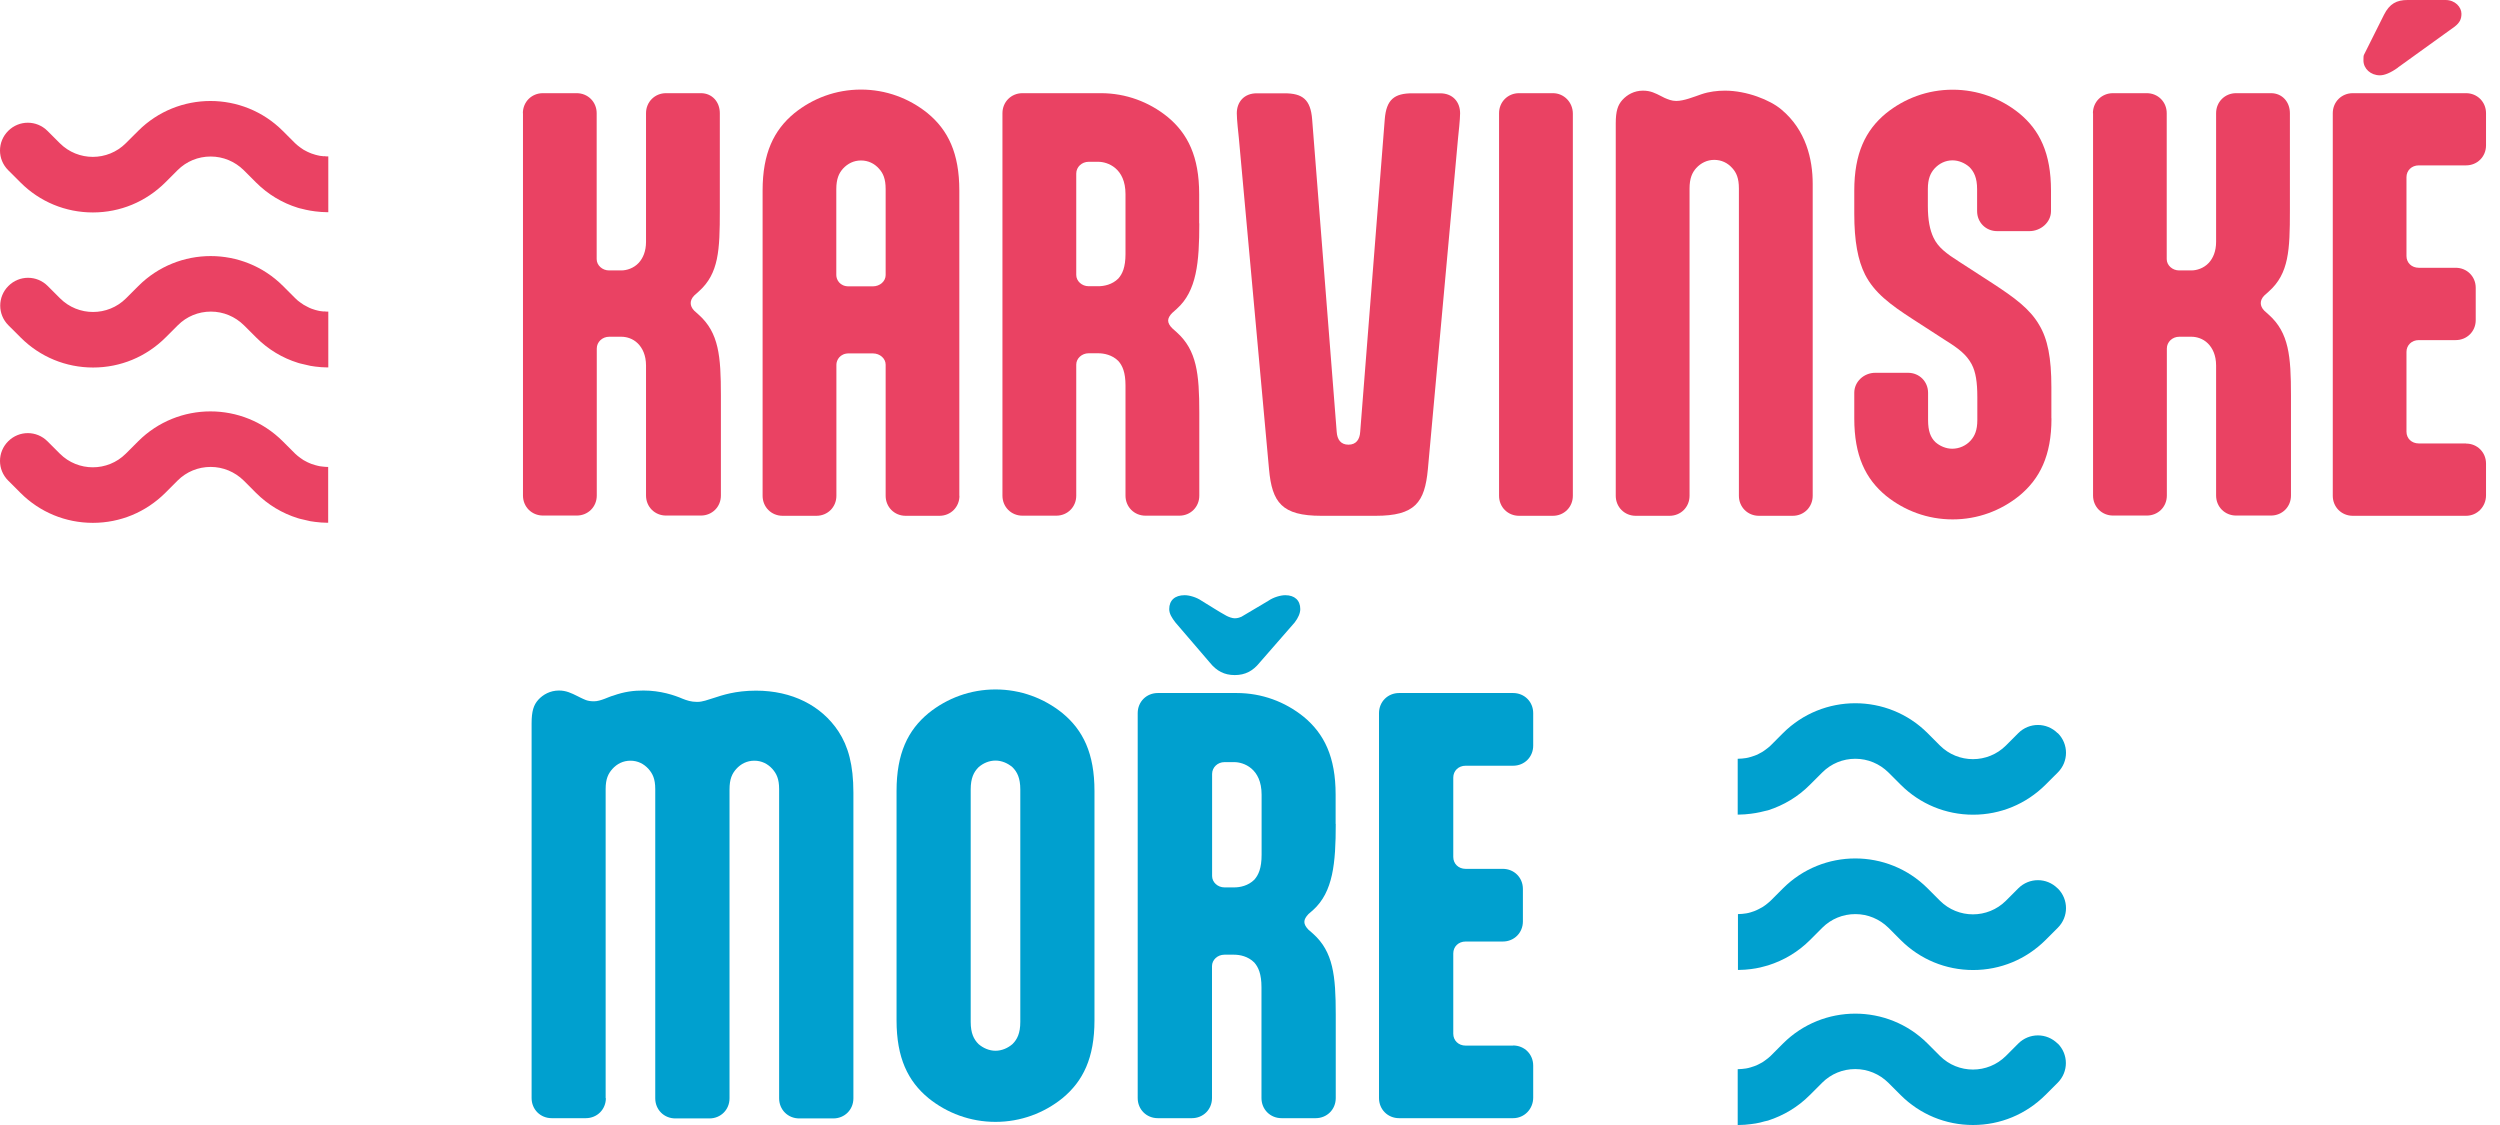
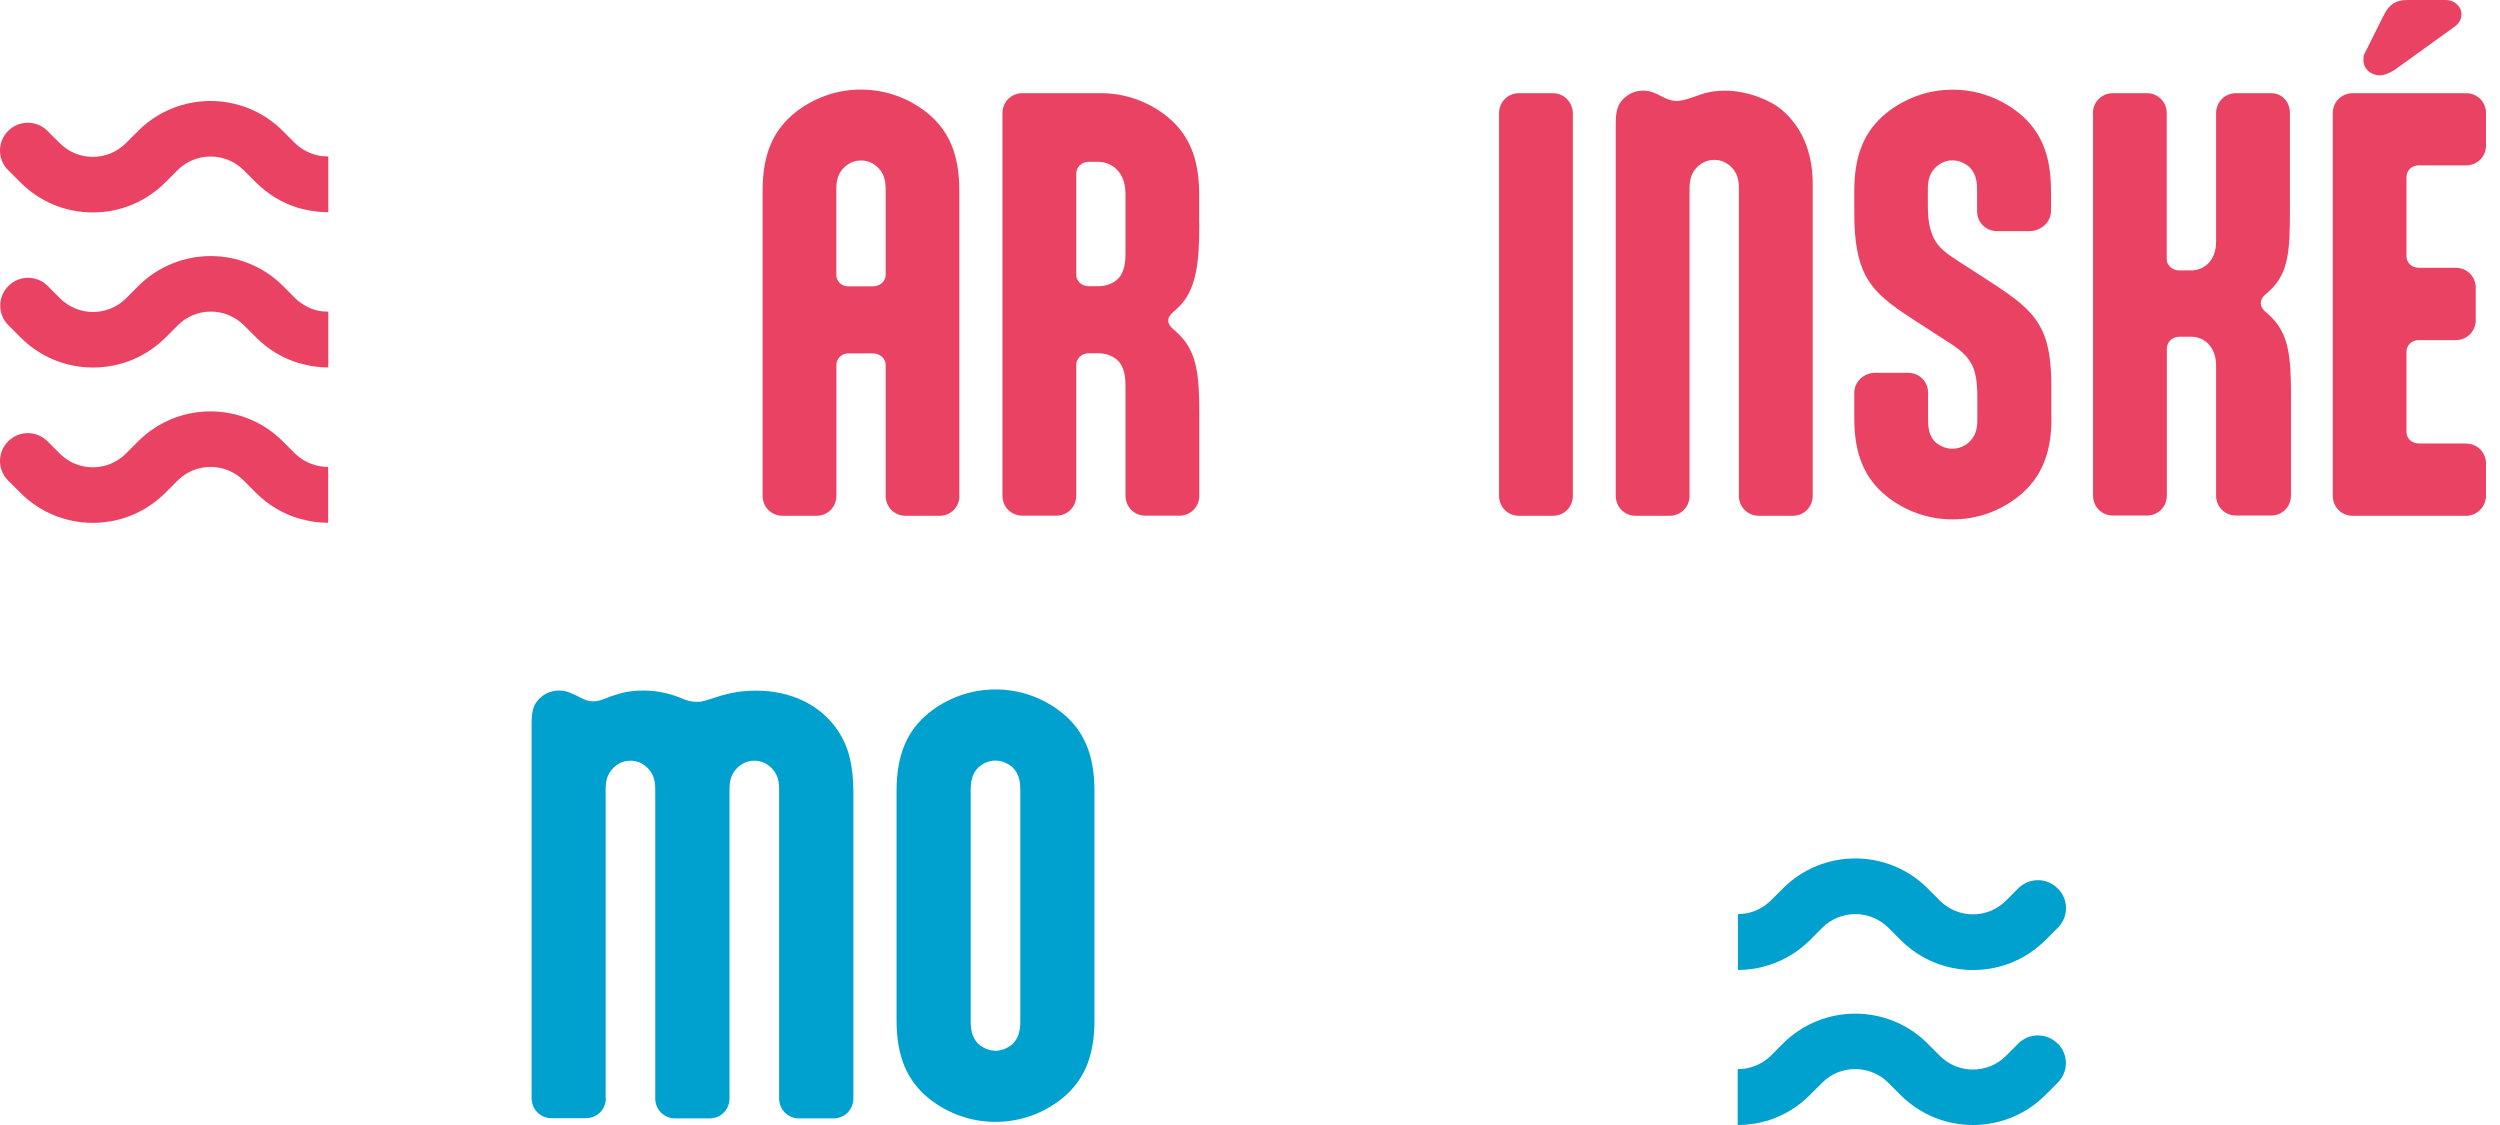
<svg xmlns="http://www.w3.org/2000/svg" width="100" height="45" viewBox="0 0 100 45" fill="none">
-   <path d="M20.915 4.527C20.915 4.077 21.264 3.727 21.715 3.727H23.066C23.517 3.727 23.867 4.077 23.867 4.527V10.366C23.867 10.611 24.092 10.817 24.36 10.817H24.854C25.06 10.817 25.347 10.735 25.553 10.51C25.716 10.328 25.841 10.06 25.841 9.672V4.527C25.841 4.077 26.191 3.727 26.641 3.727H28.036C28.486 3.727 28.793 4.077 28.793 4.527V8.441C28.793 9.997 28.755 10.941 27.954 11.655L27.772 11.818C27.672 11.918 27.628 12.024 27.628 12.124C27.628 12.225 27.672 12.33 27.772 12.431L27.954 12.594C28.755 13.312 28.836 14.251 28.836 15.808V19.822C28.836 20.273 28.486 20.622 28.036 20.622H26.641C26.191 20.622 25.841 20.273 25.841 19.822V14.62C25.841 14.208 25.697 13.921 25.515 13.739C25.309 13.533 25.046 13.47 24.859 13.47H24.365C24.097 13.47 23.871 13.676 23.871 13.94V19.822C23.871 20.273 23.521 20.622 23.071 20.622H21.72C21.269 20.622 20.919 20.273 20.919 19.822V4.527H20.915Z" fill="#EA4263" />
  <path d="M38.378 19.832C38.378 20.282 38.028 20.632 37.578 20.632H36.226C35.776 20.632 35.426 20.282 35.426 19.832V14.586C35.426 14.342 35.201 14.136 34.913 14.136H33.95C33.6 14.136 33.456 14.404 33.456 14.586V19.832C33.456 20.282 33.107 20.632 32.656 20.632H31.305C30.854 20.632 30.504 20.282 30.504 19.832V7.621C30.504 6.127 30.955 5.202 31.774 4.527C32.512 3.933 33.432 3.583 34.439 3.583C35.445 3.583 36.365 3.933 37.103 4.527C37.923 5.202 38.373 6.127 38.373 7.621V19.832H38.378ZM33.95 11.454H34.913C35.201 11.454 35.426 11.248 35.426 11.003V7.564C35.426 7.152 35.325 6.927 35.158 6.745C34.976 6.539 34.726 6.419 34.439 6.419C34.151 6.419 33.907 6.543 33.72 6.745C33.557 6.927 33.452 7.157 33.452 7.564V11.003C33.452 11.19 33.595 11.454 33.945 11.454H33.95Z" fill="#EA4263" />
  <path d="M47.972 8.934C47.972 10.491 47.871 11.64 47.071 12.354L46.889 12.517C46.788 12.618 46.726 12.723 46.726 12.824C46.726 12.924 46.788 13.03 46.889 13.13L47.071 13.293C47.871 14.012 47.972 14.951 47.972 16.507V19.827C47.972 20.277 47.622 20.627 47.172 20.627H45.82C45.37 20.627 45.02 20.277 45.02 19.827V15.42C45.02 14.888 44.895 14.62 44.732 14.438C44.488 14.194 44.157 14.131 43.932 14.131H43.544C43.275 14.131 43.05 14.337 43.05 14.582V19.827C43.05 20.277 42.7 20.627 42.25 20.627H40.898C40.448 20.627 40.098 20.277 40.098 19.827V4.527C40.098 4.077 40.448 3.727 40.898 3.727H44.033C45.039 3.727 45.959 4.077 46.697 4.671C47.517 5.346 47.967 6.271 47.967 7.765V8.934H47.972ZM43.544 6.472C43.275 6.472 43.05 6.678 43.05 6.941V10.999C43.05 11.243 43.275 11.449 43.544 11.449H43.932C44.157 11.449 44.488 11.387 44.732 11.142C44.895 10.96 45.02 10.692 45.02 10.16V7.765C45.02 6.721 44.301 6.472 43.932 6.472H43.544Z" fill="#EA4263" />
-   <path d="M52.85 20.632C51.274 20.632 50.881 20.1 50.761 18.768L49.553 5.514C49.534 5.332 49.472 4.776 49.472 4.532C49.472 4.082 49.759 3.732 50.272 3.732H51.379C52.098 3.732 52.424 3.976 52.486 4.776L53.468 17.274C53.488 17.581 53.631 17.787 53.938 17.787C54.245 17.787 54.389 17.581 54.408 17.274L55.39 4.776C55.452 3.976 55.778 3.732 56.497 3.732H57.604C58.117 3.732 58.404 4.082 58.404 4.532C58.404 4.776 58.342 5.332 58.323 5.514L57.115 18.768C56.991 20.1 56.603 20.632 55.026 20.632H52.855H52.85Z" fill="#EA4263" />
  <path d="M62.914 19.832C62.914 20.282 62.564 20.632 62.114 20.632H60.762C60.312 20.632 59.962 20.282 59.962 19.832V4.527C59.962 4.077 60.312 3.727 60.762 3.727H62.114C62.564 3.727 62.914 4.096 62.914 4.546V19.832Z" fill="#EA4263" />
  <path d="M69.556 7.54C69.556 7.128 69.456 6.903 69.288 6.721C69.106 6.515 68.857 6.395 68.569 6.395C68.282 6.395 68.037 6.52 67.85 6.721C67.687 6.903 67.582 7.133 67.582 7.54V19.832C67.582 20.282 67.232 20.632 66.782 20.632H65.43C64.98 20.632 64.63 20.282 64.63 19.832V4.939C64.63 4.445 64.711 4.201 64.898 3.995C65.085 3.789 65.368 3.626 65.718 3.626C66.024 3.626 66.211 3.727 66.456 3.851L66.58 3.914C66.724 3.976 66.868 4.038 67.05 4.038C67.357 4.038 67.75 3.875 68.056 3.77C68.363 3.665 68.694 3.626 69 3.626C69.863 3.626 70.802 3.995 71.258 4.383C72.24 5.202 72.508 6.371 72.508 7.353V19.832C72.508 20.282 72.159 20.632 71.708 20.632H70.357C69.906 20.632 69.556 20.282 69.556 19.832V7.54Z" fill="#EA4263" />
  <path d="M82.059 16.737C82.059 18.232 81.59 19.156 80.77 19.832C80.032 20.426 79.112 20.776 78.106 20.776C77.1 20.776 76.179 20.426 75.441 19.832C74.622 19.156 74.171 18.232 74.171 16.737V15.712C74.171 15.262 74.56 14.912 75.01 14.912H76.323C76.774 14.912 77.123 15.262 77.123 15.712V16.799C77.123 17.25 77.224 17.494 77.411 17.681C77.593 17.844 77.842 17.949 78.087 17.949C78.374 17.949 78.643 17.825 78.825 17.623C78.988 17.441 79.093 17.212 79.093 16.804V15.885C79.093 15.291 79.031 14.879 78.868 14.572C78.662 14.184 78.336 13.935 77.842 13.628L76.51 12.766C75.59 12.172 74.972 11.703 74.603 10.984C74.315 10.409 74.171 9.652 74.171 8.546V7.626C74.171 6.132 74.622 5.207 75.441 4.532C76.179 3.938 77.1 3.588 78.106 3.588C79.112 3.588 80.032 3.938 80.77 4.532C81.59 5.207 82.04 6.132 82.04 7.626V8.445C82.04 8.896 81.628 9.245 81.178 9.245H79.884C79.433 9.245 79.084 8.896 79.084 8.445V7.564C79.084 7.114 78.959 6.864 78.777 6.682C78.595 6.52 78.346 6.414 78.101 6.414C77.814 6.414 77.569 6.539 77.382 6.74C77.219 6.922 77.114 7.152 77.114 7.559V8.234C77.114 8.809 77.195 9.197 77.339 9.504C77.521 9.892 77.852 10.141 78.365 10.467L79.697 11.329C80.579 11.904 81.192 12.354 81.561 12.986C81.911 13.561 82.055 14.318 82.055 15.487V16.737H82.059Z" fill="#EA4263" />
  <path d="M83.717 4.527C83.717 4.077 84.067 3.727 84.518 3.727H85.869C86.32 3.727 86.669 4.077 86.669 4.527V10.366C86.669 10.611 86.895 10.817 87.163 10.817H87.656C87.863 10.817 88.15 10.735 88.356 10.51C88.519 10.328 88.644 10.06 88.644 9.672V4.527C88.644 4.077 88.994 3.727 89.444 3.727H90.839C91.289 3.727 91.596 4.077 91.596 4.527V8.441C91.596 9.997 91.557 10.941 90.757 11.655L90.575 11.818C90.474 11.918 90.431 12.024 90.431 12.124C90.431 12.225 90.474 12.33 90.575 12.431L90.757 12.594C91.557 13.312 91.639 14.251 91.639 15.808V19.822C91.639 20.273 91.289 20.622 90.839 20.622H89.444C88.994 20.622 88.644 20.273 88.644 19.822V14.62C88.644 14.208 88.5 13.921 88.318 13.739C88.112 13.533 87.848 13.47 87.661 13.47H87.168C86.899 13.47 86.674 13.676 86.674 13.94V19.822C86.674 20.273 86.324 20.622 85.874 20.622H84.522C84.072 20.622 83.722 20.273 83.722 19.822V4.527H83.717Z" fill="#EA4263" />
  <path d="M98.641 17.743C99.091 17.743 99.441 18.093 99.441 18.543V19.813C99.441 20.263 99.091 20.632 98.641 20.632H94.112C93.661 20.632 93.311 20.282 93.311 19.832V4.527C93.311 4.077 93.661 3.727 94.112 3.727H98.641C99.091 3.727 99.441 4.077 99.441 4.527V5.815C99.441 6.266 99.091 6.615 98.641 6.615H96.752C96.465 6.615 96.259 6.821 96.259 7.085V10.242C96.259 10.51 96.465 10.711 96.752 10.711H98.228C98.679 10.711 99.029 11.061 99.029 11.511V12.805C99.029 13.255 98.679 13.604 98.228 13.604H96.752C96.465 13.604 96.259 13.81 96.259 14.074V17.269C96.259 17.537 96.465 17.738 96.752 17.738H98.641V17.743ZM95.914 2.707C95.626 2.913 95.382 3.013 95.195 3.013C94.826 3.013 94.538 2.745 94.538 2.419C94.538 2.318 94.538 2.232 94.558 2.194L95.358 0.594C95.583 0.144 95.871 0 96.302 0H97.821C98.209 0 98.458 0.287 98.458 0.551C98.458 0.757 98.396 0.901 98.19 1.063L95.914 2.702V2.707Z" fill="#EA4263" />
  <path d="M24.235 43.922C24.235 44.377 23.886 44.727 23.43 44.727H22.069C21.614 44.727 21.264 44.377 21.264 43.922V28.938C21.264 28.445 21.346 28.196 21.532 27.99C21.719 27.784 22.007 27.621 22.357 27.621C22.644 27.621 22.85 27.721 23.1 27.846L23.224 27.908C23.368 27.971 23.473 28.052 23.761 28.052C24.029 28.052 24.36 27.865 24.523 27.827C24.978 27.664 25.347 27.621 25.74 27.621C26.421 27.621 26.977 27.808 27.307 27.951C27.47 28.014 27.638 28.076 27.887 28.076C28.112 28.076 28.299 27.994 28.568 27.913C28.879 27.812 29.411 27.626 30.24 27.626C31.683 27.626 32.857 28.224 33.537 29.254C33.93 29.853 34.136 30.596 34.136 31.707V43.932C34.136 44.387 33.786 44.737 33.331 44.737H31.97C31.515 44.737 31.165 44.387 31.165 43.932V31.563C31.165 31.151 31.059 30.945 30.897 30.759C30.71 30.552 30.465 30.428 30.173 30.428C29.881 30.428 29.636 30.552 29.449 30.759C29.286 30.945 29.181 31.151 29.181 31.582V43.932C29.181 44.387 28.831 44.737 28.376 44.737H27.015C26.56 44.737 26.21 44.387 26.21 43.932V31.563C26.21 31.151 26.104 30.945 25.941 30.759C25.755 30.552 25.51 30.428 25.218 30.428C24.925 30.428 24.681 30.552 24.494 30.759C24.331 30.945 24.226 31.151 24.226 31.563V43.932L24.235 43.922Z" fill="#00A0CF" />
  <path d="M35.862 31.64C35.862 30.136 36.317 29.206 37.141 28.526C37.884 27.927 38.814 27.578 39.82 27.578C40.827 27.578 41.756 27.927 42.499 28.526C43.323 29.206 43.779 30.136 43.779 31.64V40.813C43.779 42.317 43.323 43.247 42.499 43.927C41.756 44.526 40.827 44.875 39.82 44.875C38.814 44.875 37.884 44.526 37.141 43.927C36.317 43.247 35.862 42.317 35.862 40.813V31.64ZM40.812 31.578C40.812 31.122 40.688 30.878 40.501 30.691C40.314 30.529 40.069 30.423 39.82 30.423C39.571 30.423 39.327 30.524 39.14 30.691C38.953 30.878 38.828 31.122 38.828 31.578V40.876C38.828 41.331 38.953 41.575 39.14 41.762C39.327 41.925 39.571 42.03 39.82 42.03C40.069 42.03 40.314 41.925 40.501 41.762C40.688 41.575 40.812 41.331 40.812 40.876V31.578Z" fill="#00A0CF" />
-   <path d="M53.43 32.957C53.43 34.524 53.325 35.678 52.524 36.401L52.337 36.564C52.237 36.67 52.174 36.77 52.174 36.876C52.174 36.981 52.237 37.082 52.337 37.187L52.524 37.35C53.329 38.073 53.43 39.022 53.43 40.583V43.922C53.43 44.377 53.08 44.727 52.625 44.727H51.264C50.809 44.727 50.459 44.377 50.459 43.922V39.491C50.459 38.955 50.334 38.686 50.171 38.5C49.922 38.251 49.591 38.188 49.366 38.188H48.973C48.705 38.188 48.48 38.394 48.48 38.643V43.922C48.48 44.377 48.13 44.727 47.674 44.727H46.313C45.858 44.727 45.508 44.377 45.508 43.922V28.526C45.508 28.071 45.858 27.721 46.313 27.721H49.467C50.478 27.721 51.403 28.071 52.146 28.67C52.97 29.35 53.425 30.279 53.425 31.784V32.957H53.43ZM49.658 24.67L50.732 24.033C50.938 23.889 51.225 23.808 51.412 23.808C51.786 23.808 52.011 24.014 52.011 24.363C52.011 24.526 51.93 24.713 51.786 24.9L50.382 26.509C50.114 26.84 49.807 27.003 49.39 27.003C48.973 27.003 48.666 26.84 48.398 26.509L47.018 24.9C46.874 24.713 46.769 24.55 46.769 24.363C46.769 24.014 46.994 23.808 47.387 23.808C47.574 23.808 47.861 23.889 48.067 24.033C48.379 24.22 48.748 24.464 49.059 24.632C49.141 24.675 49.285 24.732 49.39 24.732C49.515 24.732 49.615 24.689 49.658 24.67ZM48.978 30.485C48.709 30.485 48.484 30.691 48.484 30.96V35.041C48.484 35.29 48.709 35.496 48.978 35.496H49.371C49.596 35.496 49.927 35.434 50.176 35.185C50.339 34.998 50.464 34.73 50.464 34.193V31.784C50.464 30.735 49.74 30.485 49.371 30.485H48.978Z" fill="#00A0CF" />
-   <path d="M60.523 41.819C60.978 41.819 61.328 42.169 61.328 42.624V43.903C61.328 44.358 60.978 44.727 60.523 44.727H55.965C55.51 44.727 55.16 44.377 55.16 43.922V28.526C55.16 28.071 55.51 27.721 55.965 27.721H60.523C60.978 27.721 61.328 28.071 61.328 28.526V29.824C61.328 30.279 60.978 30.629 60.523 30.629H58.625C58.337 30.629 58.131 30.835 58.131 31.103V34.279C58.131 34.548 58.337 34.754 58.625 34.754H60.111C60.566 34.754 60.916 35.103 60.916 35.558V36.856C60.916 37.312 60.566 37.661 60.111 37.661H58.625C58.337 37.661 58.131 37.867 58.131 38.136V41.35C58.131 41.618 58.337 41.824 58.625 41.824H60.523V41.819Z" fill="#00A0CF" />
-   <path d="M82.303 29.326C81.867 28.89 81.167 28.89 80.731 29.326L80.238 29.82C79.509 30.548 78.326 30.548 77.597 29.82L77.104 29.326C75.508 27.731 72.915 27.731 71.319 29.326L70.826 29.82C70.759 29.887 70.687 29.939 70.615 29.992C70.572 30.021 70.533 30.054 70.49 30.078C70.442 30.107 70.39 30.136 70.337 30.16C70.284 30.189 70.227 30.212 70.169 30.232C70.121 30.251 70.073 30.265 70.021 30.279C69.958 30.299 69.901 30.313 69.838 30.323C69.786 30.332 69.733 30.337 69.68 30.342C69.623 30.347 69.565 30.351 69.508 30.351V32.584C69.508 32.584 69.537 32.584 69.551 32.584C69.714 32.584 69.872 32.569 70.03 32.55C70.097 32.541 70.16 32.531 70.227 32.521C70.347 32.502 70.462 32.474 70.576 32.445C70.624 32.43 70.677 32.426 70.725 32.411C71.348 32.21 71.923 31.87 72.397 31.391L72.891 30.898C73.246 30.543 73.715 30.351 74.214 30.351C74.712 30.351 75.182 30.548 75.537 30.898L76.03 31.391C76.802 32.162 77.832 32.588 78.925 32.588C80.017 32.588 81.043 32.162 81.819 31.391L82.313 30.898C82.749 30.462 82.749 29.762 82.313 29.326H82.303Z" fill="#00A0CF" />
  <path d="M82.303 35.534C81.867 35.098 81.168 35.098 80.731 35.534L80.238 36.028C79.509 36.756 78.326 36.756 77.597 36.028L77.104 35.534C75.508 33.939 72.915 33.939 71.32 35.534L70.826 36.028C70.759 36.095 70.687 36.147 70.62 36.2C70.577 36.229 70.538 36.262 70.495 36.286C70.447 36.315 70.395 36.344 70.342 36.368C70.289 36.397 70.232 36.42 70.174 36.444C70.126 36.464 70.078 36.478 70.03 36.492C69.968 36.511 69.91 36.526 69.848 36.535C69.796 36.545 69.743 36.55 69.69 36.555C69.633 36.559 69.575 36.564 69.518 36.564V38.797C69.518 38.797 69.546 38.797 69.561 38.797C69.724 38.797 69.882 38.782 70.04 38.763C70.107 38.753 70.169 38.744 70.232 38.734C70.351 38.715 70.466 38.686 70.582 38.653C70.629 38.638 70.677 38.629 70.725 38.614C71.348 38.418 71.923 38.078 72.398 37.604L72.891 37.11C73.246 36.756 73.716 36.564 74.214 36.564C74.712 36.564 75.182 36.761 75.537 37.11L76.03 37.604C76.802 38.375 77.832 38.801 78.925 38.801C80.017 38.801 81.043 38.375 81.819 37.604L82.313 37.11C82.749 36.674 82.749 35.975 82.313 35.539L82.303 35.534Z" fill="#00A0CF" />
  <path d="M82.303 41.742C81.867 41.307 81.167 41.307 80.731 41.742L80.238 42.236C79.509 42.964 78.326 42.964 77.597 42.236L77.104 41.742C75.508 40.147 72.915 40.147 71.319 41.742L70.826 42.236C70.759 42.303 70.687 42.356 70.615 42.408C70.572 42.437 70.533 42.471 70.49 42.495C70.442 42.523 70.39 42.552 70.337 42.576C70.284 42.605 70.227 42.629 70.169 42.648C70.121 42.667 70.073 42.681 70.021 42.696C69.958 42.715 69.901 42.729 69.838 42.739C69.786 42.748 69.733 42.753 69.68 42.758C69.623 42.763 69.565 42.768 69.508 42.768V45C69.508 45 69.537 45 69.551 45C69.714 45 69.872 44.986 70.03 44.966C70.097 44.957 70.16 44.947 70.227 44.938C70.347 44.919 70.462 44.89 70.576 44.856C70.624 44.842 70.672 44.837 70.72 44.823C71.343 44.621 71.918 44.281 72.393 43.802L72.886 43.309C73.241 42.955 73.711 42.763 74.209 42.763C74.707 42.763 75.177 42.959 75.532 43.309L76.025 43.802C76.797 44.574 77.827 45 78.92 45C80.013 45 81.038 44.574 81.814 43.802L82.308 43.309C82.744 42.873 82.744 42.174 82.308 41.738L82.303 41.742Z" fill="#00A0CF" />
  <path d="M12.95 6.251C12.897 6.246 12.845 6.242 12.792 6.232C12.729 6.222 12.672 6.203 12.61 6.189C12.562 6.175 12.514 6.16 12.461 6.141C12.404 6.122 12.351 6.093 12.293 6.069C12.241 6.045 12.188 6.016 12.14 5.988C12.097 5.959 12.054 5.93 12.015 5.902C11.944 5.849 11.872 5.796 11.805 5.729L11.311 5.236C9.715 3.641 7.122 3.641 5.527 5.236L5.033 5.729C4.305 6.457 3.121 6.457 2.393 5.729L1.899 5.236C1.463 4.8 0.763 4.8 0.327 5.236C-0.109 5.672 -0.109 6.371 0.327 6.807L0.821 7.3C1.592 8.072 2.623 8.498 3.715 8.498C4.808 8.498 5.833 8.072 6.61 7.3L7.103 6.807C7.458 6.452 7.928 6.261 8.426 6.261C8.924 6.261 9.394 6.457 9.749 6.807L10.242 7.3C10.717 7.775 11.292 8.119 11.915 8.311C11.963 8.325 12.011 8.34 12.063 8.349C12.178 8.378 12.293 8.407 12.413 8.426C12.476 8.436 12.543 8.445 12.61 8.455C12.768 8.474 12.926 8.488 13.089 8.488C13.103 8.488 13.118 8.488 13.132 8.488V6.256C13.075 6.256 13.017 6.256 12.96 6.246L12.95 6.251Z" fill="#EA4263" />
  <path d="M12.95 12.46C12.897 12.455 12.844 12.45 12.791 12.441C12.729 12.431 12.672 12.412 12.609 12.397C12.561 12.383 12.514 12.369 12.466 12.35C12.408 12.33 12.355 12.302 12.298 12.273C12.245 12.249 12.197 12.22 12.145 12.191C12.101 12.163 12.058 12.134 12.02 12.105C11.948 12.053 11.876 12 11.814 11.933L11.32 11.439C9.724 9.844 7.132 9.844 5.536 11.439L5.042 11.933C4.314 12.661 3.13 12.661 2.402 11.933L1.908 11.439C1.472 11.003 0.772 11.003 0.336 11.439C-0.1 11.875 -0.1 12.575 0.336 13.011L0.83 13.504C1.602 14.275 2.632 14.701 3.724 14.701C4.817 14.701 5.843 14.275 6.619 13.504L7.113 13.011C7.467 12.656 7.937 12.464 8.435 12.464C8.934 12.464 9.403 12.661 9.758 13.011L10.252 13.504C10.726 13.978 11.301 14.323 11.924 14.515C11.972 14.534 12.02 14.539 12.068 14.553C12.183 14.582 12.303 14.611 12.418 14.634C12.48 14.644 12.547 14.654 12.609 14.663C12.768 14.682 12.926 14.697 13.089 14.697C13.103 14.697 13.117 14.697 13.132 14.697V12.464C13.074 12.464 13.017 12.464 12.959 12.455L12.95 12.46Z" fill="#EA4263" />
  <path d="M12.95 18.668C12.897 18.663 12.845 18.658 12.792 18.649C12.729 18.639 12.672 18.62 12.61 18.605C12.562 18.591 12.514 18.577 12.461 18.558C12.404 18.538 12.351 18.51 12.293 18.486C12.241 18.462 12.188 18.433 12.14 18.404C12.097 18.375 12.054 18.347 12.015 18.318C11.944 18.265 11.872 18.213 11.805 18.146L11.311 17.652C9.715 16.057 7.122 16.057 5.527 17.652L5.033 18.146C4.305 18.874 3.121 18.874 2.393 18.146L1.899 17.652C1.463 17.216 0.763 17.216 0.327 17.652C-0.109 18.088 -0.109 18.788 0.327 19.223L0.821 19.717C1.592 20.488 2.623 20.914 3.715 20.914C4.808 20.914 5.833 20.488 6.61 19.717L7.103 19.223C7.458 18.869 7.928 18.677 8.426 18.677C8.924 18.677 9.394 18.874 9.749 19.223L10.242 19.717C10.717 20.191 11.292 20.536 11.915 20.728C11.963 20.747 12.011 20.752 12.059 20.766C12.174 20.795 12.289 20.823 12.408 20.847C12.471 20.857 12.538 20.866 12.605 20.876C12.763 20.895 12.921 20.91 13.084 20.91C13.098 20.91 13.113 20.91 13.127 20.91V18.677C13.07 18.677 13.012 18.677 12.955 18.668H12.95Z" fill="#EA4263" />
</svg>